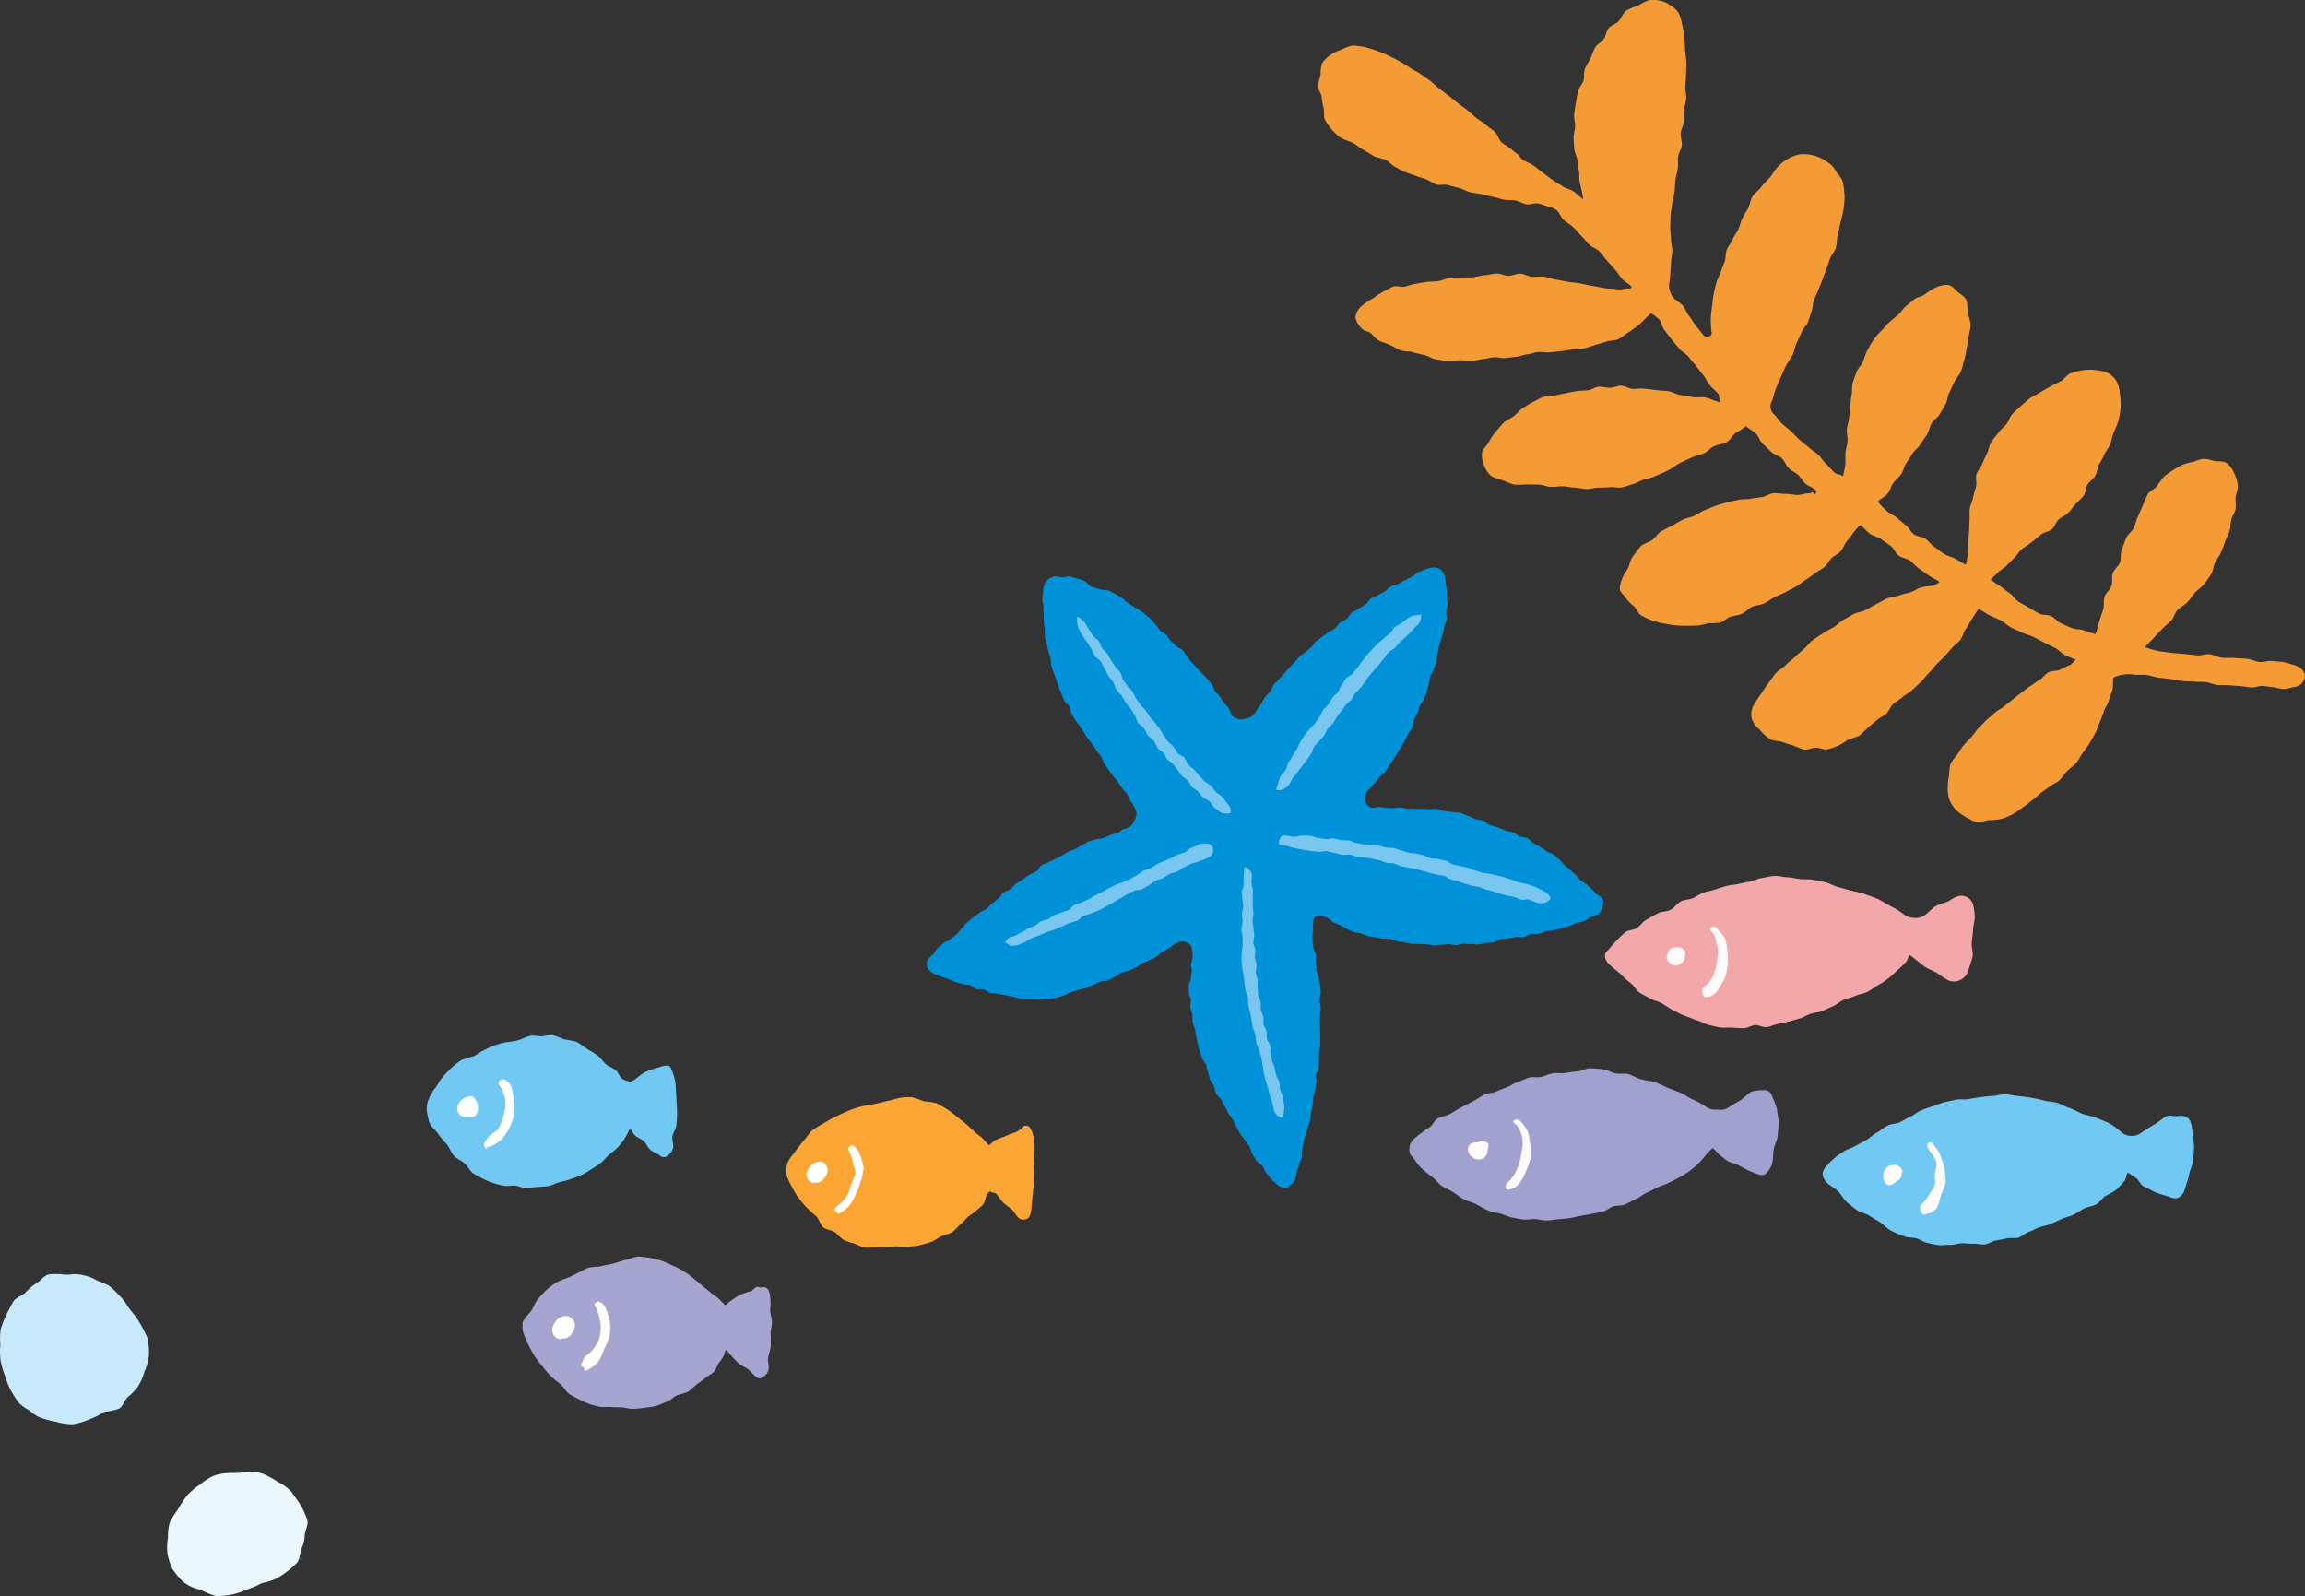
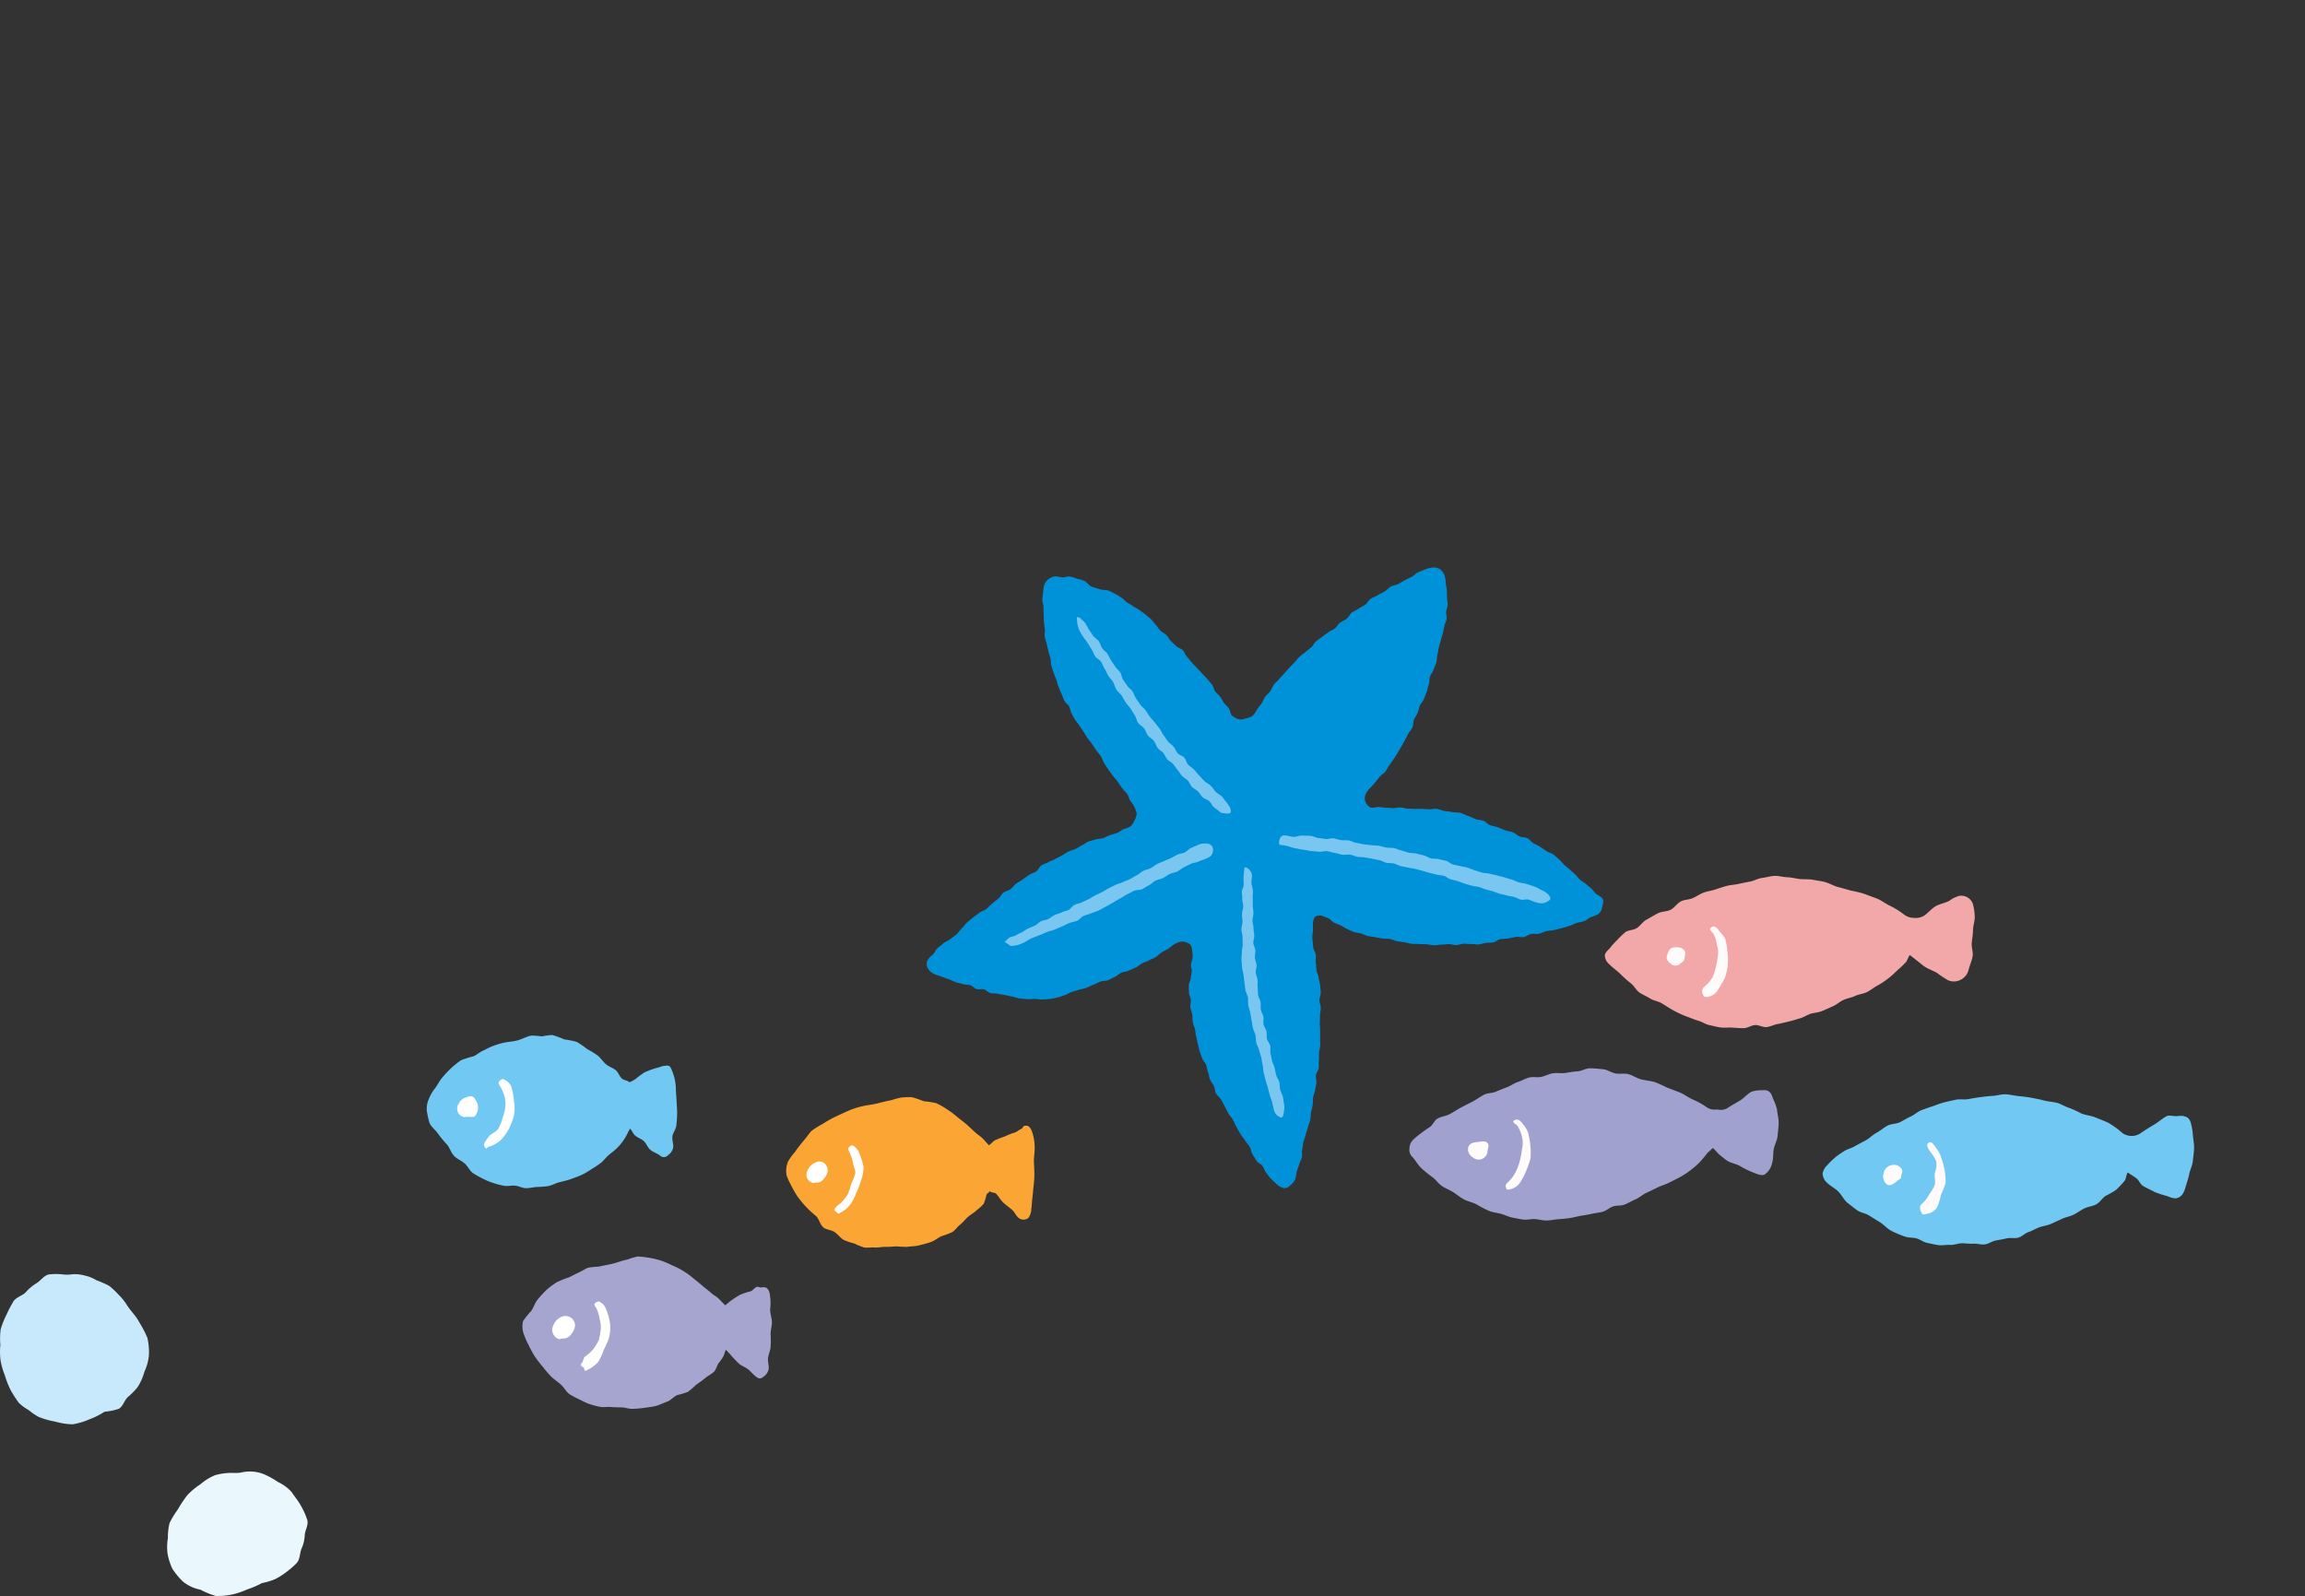
<svg xmlns="http://www.w3.org/2000/svg" width="238.013" height="164.805" viewBox="0 0 238.013 164.805">
  <rect x="0" y="0" width="238.013" height="164.805" fill="#333333" stroke="none" />
  <defs>
    <clipPath id="clip-path">
      <rect id="長方形_3236" data-name="長方形 3236" width="238.013" height="164.805" fill="none" />
    </clipPath>
  </defs>
  <g id="グループ_2582" data-name="グループ 2582" transform="translate(-748 -2093)">
    <g id="グループ_2581" data-name="グループ 2581" transform="translate(748 2093)">
      <g id="グループ_2580" data-name="グループ 2580" clip-path="url(#clip-path)">
        <path id="パス_11360" data-name="パス 11360" d="M272.846,154.8a10.41,10.41,0,0,1,.837-.8c.322-.205.776-.187,1.108-.373.392-.22.651-.68,1.046-.894s.779-.45,1.177-.661.93-.162,1.328-.37.669-.66,1.067-.867c.368-.192.843-.164,1.219-.333s.721-.416,1.106-.564.807-.193,1.2-.322.78-.264,1.179-.371.817-.117,1.222-.205.8-.177,1.208-.247.787-.316,1.2-.367c.438-.056.876-.194,1.316-.217s.889.125,1.33.137.87.138,1.309.186.889-.01,1.323.074.878.129,1.3.248c.452.126.865.391,1.32.506s.9.25,1.352.373a12.39,12.39,0,0,1,1.307.314c.454.181.921.33,1.374.514s.845.507,1.286.715a8.3,8.3,0,0,1,1.532.957,1.683,1.683,0,0,0,1,.309,1.644,1.644,0,0,0,1.019-.225c.425-.281.752-.723,1.194-.978s.987-.328,1.434-.572a3.052,3.052,0,0,1,.979-.491,1.269,1.269,0,0,1,1.451.881,5.9,5.9,0,0,1,.173,1.235c.029.46-.168.922-.175,1.379s-.088.9-.133,1.358.173.948.087,1.4-.275.881-.4,1.325a1.57,1.57,0,0,1-.8,1.063,1.493,1.493,0,0,1-1.346.056,10.151,10.151,0,0,1-1.125-.749c-.388-.222-.821-.37-1.2-.6-.28-.173-.521-.4-.791-.607s-.543-.435-.819-.639c-.185.24-.251.551-.4.734a11.485,11.485,0,0,1-.926.875,9.236,9.236,0,0,1-.948.841,8.214,8.214,0,0,1-1.064.7c-.377.2-.707.483-1.086.675s-.843.215-1.224.4-.824.238-1.21.416-.708.488-1.1.656-.771.354-1.167.509c-.366.143-.777.146-1.146.27s-.7.359-1.08.464-.748.231-1.128.319-.76.187-1.145.258-.752.264-1.141.319-.825-.235-1.217-.205-.779.315-1.173.319-.8-.032-1.192-.056-.807.033-1.2-.018-.784-.168-1.173-.247-.733-.342-1.117-.445-.735-.273-1.112-.4a10.008,10.008,0,0,1-1.376-.621c-.452-.234-.866-.527-1.3-.784-.362-.214-.823-.265-1.182-.488s-.76-.383-1.109-.62-.544-.687-.879-.943a12.532,12.532,0,0,1-1.128-1.006c-.366-.355-.8-.638-1.149-1.009a1.232,1.232,0,0,1-.421-.866c.016-.3.3-.513.544-.787a6.6,6.6,0,0,1,.761-.832" transform="translate(-105.833 -57.763)" fill="#f2a8a8" />
        <path id="パス_11361" data-name="パス 11361" d="M289.061,162.084a5.179,5.179,0,0,0,.386-1.156c.1-.394.137-.8.21-1.2a2.271,2.271,0,0,0-.128-1.106,3.04,3.04,0,0,0-.347-1.1c-.121-.174-.623-.527-.115-.712.277-.1.453.073.725.434.226.3.557.587.632.881a7.908,7.908,0,0,1,.213,1.294,7.224,7.224,0,0,1,.037,1.318,7.116,7.116,0,0,1-.284,1.288,7.92,7.92,0,0,1-.656,1.139,1.485,1.485,0,0,1-1.025.859,1.362,1.362,0,0,1-.477.013c-.289-.443-.27-.795.027-1.059a3.322,3.322,0,0,0,.8-.9" transform="translate(-112.258 -61.107)" fill="#fffbfa" />
        <path id="パス_11362" data-name="パス 11362" d="M282.777,160.3c.432-.042.92-.025,1.12.425.081.182.007.361-.035.7s-.228.369-.44.55a.7.7,0,0,1-1-.008c-.361-.254-.484-.506-.356-.874.142-.408.248-.749.71-.794" transform="translate(-109.917 -62.473)" fill="#fffbfa" />
        <path id="パス_11363" data-name="パス 11363" d="M309.683,191.674a9.922,9.922,0,0,1,.936-.652c.322-.205.711-.287,1.043-.474.392-.22.789-.426,1.184-.641s.714-.567,1.111-.777.738-.528,1.136-.736.927-.167,1.325-.374c.368-.192.712-.411,1.088-.58s.691-.488,1.076-.636.78-.285,1.173-.413.779-.3,1.178-.4.811-.185,1.215-.273.844.012,1.252-.057.809-.15,1.22-.2c.438-.055.87-.115,1.311-.137s.882-.179,1.323-.166.878.133,1.318.181.879.085,1.314.169.871.156,1.3.276c.451.126.929.139,1.383.254s.862.41,1.314.534a12.381,12.381,0,0,1,1.217.563c.454.181.965.217,1.418.4s.914.35,1.356.559a8.4,8.4,0,0,1,1.473,1.069,1.707,1.707,0,0,0,1.01.294,1.6,1.6,0,0,0,.945-.339c.425-.281.854-.563,1.3-.819s.826-.618,1.274-.863c.314-.171.785.018,1.14-.026.671-.084,1.2.034,1.382.671a5.846,5.846,0,0,1,.218,1.222c.029.46.136.928.129,1.384s-.087.928-.132,1.384-.288.888-.374,1.339-.246.875-.372,1.319c-.171.6-.357.9-.693,1.075s-.655.092-1.242-.146a9.8,9.8,0,0,1-1.277-.419c-.388-.222-.812-.391-1.191-.624-.28-.173-.4-.574-.672-.779s-.614-.4-.89-.607c-.185.24-.172.668-.322.85a11.671,11.671,0,0,1-.878.94,9.767,9.767,0,0,1-1.122.644c-.337.248-.58.672-.959.869s-.841.223-1.219.415-.722.456-1.1.642-.82.253-1.205.431-.766.363-1.156.531-.829.206-1.225.361c-.366.143-.7.347-1.069.47s-.674.471-1.05.576-.811-.013-1.192.074-.761.153-1.146.225-.734.35-1.122.4-.812-.1-1.2-.074-.788-.044-1.181-.04-.792.188-1.186.165-.809.075-1.2.024-.786-.15-1.175-.228-.728-.36-1.112-.464-.807-.059-1.184-.188a10.4,10.4,0,0,1-1.422-.6c-.452-.234-.8-.669-1.234-.926-.362-.214-.716-.441-1.075-.664s-.831-.272-1.18-.508-.674-.517-1.009-.773c-.4-.309-.616-.837-.983-1.194s-.862-.582-1.209-.952a1.325,1.325,0,0,1-.4-.92,1.611,1.611,0,0,1,.5-.856,6.719,6.719,0,0,1,.818-.792" transform="translate(-120.185 -72.163)" fill="#71c8f2" />
        <path id="パス_11364" data-name="パス 11364" d="M325.781,198.737a5.316,5.316,0,0,0,.627-1.054c.1-.394-.06-.842.013-1.241a2.667,2.667,0,0,0,.156-1.133,3.6,3.6,0,0,0-.594-1c-.121-.175-.638-.832-.131-1.017.277-.1.519.344.79.706a2.588,2.588,0,0,1,.444.915,7.935,7.935,0,0,1,.342,1.247,7.134,7.134,0,0,1,.1,1.307,7.211,7.211,0,0,1-.483,1.224,7.116,7.116,0,0,1-.357,1.244,1.491,1.491,0,0,1-1.122.734,1.124,1.124,0,0,1-.414.062c-.289-.444-.373-.828-.077-1.092a2.965,2.965,0,0,0,.71-.9" transform="translate(-126.625 -75.331)" fill="#fffbfa" />
        <path id="パス_11365" data-name="パス 11365" d="M319.562,197.131a.92.92,0,0,1,1.041.5c.081.182-.045.308-.086.647s-.177.288-.389.469c-.372.319-.774.611-1.115.372a1.119,1.119,0,0,1-.3-1.205,1.011,1.011,0,0,1,.849-.783" transform="translate(-124.195 -76.829)" fill="#fffbfa" />
        <path id="パス_11366" data-name="パス 11366" d="M238.812,188.207a6.48,6.48,0,0,1,.86-.724,9.66,9.66,0,0,1,.918-.649c.322-.205.474-.7.806-.882.392-.22.885-.258,1.28-.472s.768-.469,1.165-.679.8-.413,1.2-.621.76-.486,1.159-.693c.368-.192.849-.143,1.225-.312s.757-.312,1.142-.46.727-.41,1.12-.538.76-.352,1.159-.46.854.02,1.258-.069.78-.3,1.188-.369.835.021,1.246-.03c.438-.056.862-.149,1.3-.171s.882-.33,1.323-.318.895.054,1.334.1.843.347,1.278.431.918-.04,1.345.079c.451.126.856.422,1.31.536s.93.148,1.382.272a12.46,12.46,0,0,1,1.233.552c.454.181.915.344,1.368.529s.845.494,1.287.7a8.148,8.148,0,0,1,1.57.878,1.547,1.547,0,0,0,1,.173,1.479,1.479,0,0,0,1-.1c.425-.281.864-.532,1.307-.788s.781-.694,1.228-.938a3.149,3.149,0,0,1,1.1-.151c.67-.084.934.189,1.119.826a5.773,5.773,0,0,1,.427,1.148c.03.46.178.923.171,1.38s-.068.928-.114,1.384-.306.884-.392,1.336-.028.935-.154,1.379a1.975,1.975,0,0,1-.777,1.238c-.336.173-.8-.045-1.39-.282a9.7,9.7,0,0,1-1.185-.6c-.388-.222-.878-.277-1.257-.511-.28-.173-.533-.4-.8-.609s-.471-.533-.748-.737c-.185.24-.441.4-.591.58a11.148,11.148,0,0,1-.808.957,9,9,0,0,1-.951.813,7.912,7.912,0,0,1-1.051.678c-.377.2-.756.384-1.135.576s-.8.3-1.177.488-.758.375-1.144.552-.707.494-1.1.661-.757.394-1.152.549c-.366.143-.807.065-1.177.188s-.68.437-1.056.543-.773.132-1.154.22-.766.138-1.152.209-.76.18-1.148.235-.788.085-1.18.115-.79.125-1.183.129-.789-.123-1.183-.146-.806.1-1.2.049-.785-.136-1.174-.214-.749-.272-1.132-.375-.781-.145-1.158-.273a10.4,10.4,0,0,1-1.361-.7c-.452-.234-.989-.327-1.425-.584-.362-.214-.691-.491-1.05-.713s-.771-.372-1.12-.608-.6-.626-.93-.882a12.873,12.873,0,0,1-1.194-.963c-.366-.356-.614-.829-.962-1.2a.976.976,0,0,1-.256-.826,1.229,1.229,0,0,1,.308-.831" transform="translate(-92.956 -70.451)" fill="#a0a1ce" />
        <path id="パス_11367" data-name="パス 11367" d="M255.107,195.818a3.549,3.549,0,0,0,.731-1.031,5.364,5.364,0,0,0,.417-1.174c.1-.394.148-.807.221-1.206a2.7,2.7,0,0,0-.024-1.2,3.518,3.518,0,0,0-.463-1.117c-.121-.174-.742-.432-.234-.616.277-.1.492.03.765.391a3.117,3.117,0,0,1,.569.918,7.974,7.974,0,0,1,.225,1.29,7.19,7.19,0,0,1,.031,1.315,7.087,7.087,0,0,1-.411,1.247,7.389,7.389,0,0,1-.575,1.15,1.7,1.7,0,0,1-1.44.9c-.289-.443-.107-.608.189-.873" transform="translate(-99.298 -73.837)" fill="#fffbfa" />
        <path id="パス_11368" data-name="パス 11368" d="M249.325,193.2c.432-.042.958-.219,1.158.231.081.182-.037.387-.079.726a.873.873,0,0,1-.355.66.9.9,0,0,1-1.156-.034.963.963,0,0,1-.485-1.026c.142-.408.455-.514.916-.558" transform="translate(-96.805 -75.272)" fill="#fffbfa" />
        <path id="パス_11369" data-name="パス 11369" d="M133.972,191.2c.261-.347.54-.718.82-1.046.388-.453.666-.883.831-1.029a7.452,7.452,0,0,1,1.116-.7,12.337,12.337,0,0,1,1.141-.666c.329-.157.655-.315.986-.463s.657-.3,1-.428a8.85,8.85,0,0,1,1.036-.3c.494-.113,1.009-.157,1.5-.281s.975-.248,1.473-.339a7.656,7.656,0,0,1,1.023-.27,8.514,8.514,0,0,1,1.064-.042,9.423,9.423,0,0,1,1.247.425,8.409,8.409,0,0,1,1.3.2,8.363,8.363,0,0,1,1.135.653,8.73,8.73,0,0,1,1.04.781c.31.258.646.487.95.757s.593.55.892.824c.237.217.525.385.76.615s.423.483.66.712c.211-.139.377-.35.595-.5a9.3,9.3,0,0,1,1.056-.414,6.71,6.71,0,0,1,1.021-.4c.239-.082.447-.288.683-.386.117-.049.19-.294.312-.311.441-.06.6.135.806.683a5.045,5.045,0,0,1,.245,1.751c0,.422-.094.851-.076,1.272s.041.839.046,1.261a10.679,10.679,0,0,1-.091,1.346c-.045.38-.063.76-.114,1.139s-.05.763-.111,1.14a1.641,1.641,0,0,1-.29.914.8.8,0,0,1-1,.021c-.3-.229-.442-.651-.735-.888s-.591-.451-.871-.708-.442-.59-.7-.877c-.173-.2-.5-.108-.7-.3-.106.205-.262.2-.331.366a5.751,5.751,0,0,1-.291.941,5.025,5.025,0,0,1-.726.661c-.27.269-.621.441-.9.69s-.509.564-.8.791-.518.594-.835.788a8.467,8.467,0,0,1-1.072.4c-.381.167-.713.467-1.1.607s-.806.236-1.2.344-.832.093-1.24.161a10.551,10.551,0,0,1-1.135-.052c-.377.021-.741.061-1.117.052s-.755.093-1.131.065-.745.056-1.105-.005a8.127,8.127,0,0,1-1.026-.417,6.234,6.234,0,0,1-1.038-.344c-.37-.2-.616-.584-.967-.826s-.889-.218-1.2-.516-.406-.842-.725-1.145a10.635,10.635,0,0,1-1.033-.954,11.6,11.6,0,0,1-.9-1.094,13.35,13.35,0,0,1-.7-1.239,6.45,6.45,0,0,1-.393-.886,2.437,2.437,0,0,1,.16-1.482,6.429,6.429,0,0,1,.779-1.045" transform="translate(-51.826 -72.347)" fill="#fba634" />
        <path id="パス_11370" data-name="パス 11370" d="M141.8,199.792a4.087,4.087,0,0,0,.743-.9,4.706,4.706,0,0,0,.367-1.087,6.785,6.785,0,0,0,.43-1.065c.063-.369-.164-.733-.225-1.1a4.616,4.616,0,0,0-.314-1.028,2.785,2.785,0,0,1-.165-.362c-.051-.2.126-.392.391-.47a1.368,1.368,0,0,1,.719.8,6.639,6.639,0,0,1,.456,1.454,4.265,4.265,0,0,1-.3,1.484,7.513,7.513,0,0,1-.489,1.272,4.886,4.886,0,0,1-.643,1.192,3.3,3.3,0,0,1-1.175.875c-.115-.049-.067-.093-.118-.128-.328-.222-.378-.253-.14-.534a3.424,3.424,0,0,1,.458-.407" transform="translate(-55.031 -75.528)" fill="#fff" />
        <path id="パス_11371" data-name="パス 11371" d="M137.4,196.655a.805.805,0,0,1,1.161.415c.284.514-.1,1.063-.444,1.411a.8.8,0,0,1-.693.234c-.038-.009-.194.086-.327.031a.867.867,0,0,1-.511-1.285,1.38,1.38,0,0,1,.813-.807" transform="translate(-53.189 -76.609)" fill="#fff" />
        <path id="パス_11372" data-name="パス 11372" d="M89.293,218.235c.261-.347.389-.853.669-1.181a12.9,12.9,0,0,1,.914-.994,8.033,8.033,0,0,1,1.091-.808,12.775,12.775,0,0,1,1.256-.5c.33-.157.649-.335.98-.483s.641-.373.98-.5a9.189,9.189,0,0,1,1.1-.115c.494-.113,1-.193,1.493-.317s.962-.322,1.46-.413a8.2,8.2,0,0,1,1.035-.312,8.633,8.633,0,0,1,1.067.111,9.2,9.2,0,0,1,1.277.286,8.318,8.318,0,0,1,1.195.5,7.88,7.88,0,0,1,1.147.573,8.49,8.49,0,0,1,1.044.748c.309.258.63.5.934.77s.638.5.938.773c.237.217.546.361.781.591s.436.454.673.683c.211-.139.379-.322.6-.475a9.573,9.573,0,0,1,.949-.611,7.042,7.042,0,0,1,1.072-.353c.239-.082.4-.364.641-.462.117-.049.3.083.425.067.441-.061.674-.057.878.492a5.3,5.3,0,0,1,.077,1.786c0,.422.166.843.184,1.264s-.141.846-.137,1.268a10.837,10.837,0,0,1,0,1.358c-.045.38-.212.742-.263,1.12s.116.789.055,1.166a1.212,1.212,0,0,1-.527.755c-.232.207-.42.27-.76.007-.3-.229-.533-.532-.826-.768s-.682-.347-.962-.6a11.163,11.163,0,0,1-.778-.818c-.174-.2-.364-.409-.565-.6a5.778,5.778,0,0,0-.2.588,4.8,4.8,0,0,1-.55.8c-.183.273-.243.65-.467.874-.269.269-.646.425-.925.674s-.612.447-.907.673a11.344,11.344,0,0,1-.865.736,8.3,8.3,0,0,1-1.092.334c-.381.167-.674.543-1.062.682s-.773.339-1.171.445-.831.128-1.239.2a10.452,10.452,0,0,1-1.134.093c-.377.022-.754-.14-1.131-.148s-.748-.015-1.124-.042-.734.046-1.095-.015a7.725,7.725,0,0,1-1.059-.27,6.278,6.278,0,0,1-.993-.447,10.852,10.852,0,0,1-1.122-.589c-.34-.233-.527-.652-.844-.95s-.7-.534-1.015-.837a10.865,10.865,0,0,1-.917-1.062,11.537,11.537,0,0,1-.852-1.116,13.282,13.282,0,0,1-.66-1.242,6.038,6.038,0,0,1-.384-.862,2.394,2.394,0,0,1-.129-1.472,8,8,0,0,1,.843-1.05" transform="translate(-34.445 -82.868)" fill="#a6a5d0" />
        <path id="パス_11373" data-name="パス 11373" d="M98.694,225.91a3.882,3.882,0,0,0,.835-.736,4.671,4.671,0,0,0,.6-.975,6.978,6.978,0,0,0,.209-1.127,3.236,3.236,0,0,0-.128-1.083,4.64,4.64,0,0,0-.3-1.034c-.049-.116-.184-.227-.213-.347-.051-.2.145-.328.409-.406a1.281,1.281,0,0,1,.747.721,6.6,6.6,0,0,1,.428,1.462,4.273,4.273,0,0,1-.079,1.536,7.931,7.931,0,0,1-.556,1.282,5.363,5.363,0,0,1-.6,1.282,3.881,3.881,0,0,1-1.306.893c-.116-.049-.1-.29-.152-.326-.328-.222-.419-.245-.181-.527.135-.16.129-.481.29-.616" transform="translate(-38.301 -85.824)" fill="#fff" />
        <path id="パス_11374" data-name="パス 11374" d="M94.4,222.761a.981.981,0,0,1,1.3.487c.284.514-.131,1.171-.48,1.519a.936.936,0,0,1-.751.228c-.038-.009-.224.112-.357.058a1,1,0,0,1-.557-1.4,1.578,1.578,0,0,1,.845-.895" transform="translate(-36.419 -86.789)" fill="#fff" />
        <path id="パス_11375" data-name="パス 11375" d="M73.037,180.674c.261-.347.467-.793.748-1.121a12.1,12.1,0,0,1,.921-.984,8.253,8.253,0,0,1,1.061-.848,12.967,12.967,0,0,1,1.3-.408c.33-.157.61-.418.941-.566s.652-.345.992-.468a9.076,9.076,0,0,1,1.051-.333c.494-.113,1.011-.134,1.5-.258s.956-.409,1.454-.5a7.793,7.793,0,0,1,1.084.081,8.751,8.751,0,0,1,1.07-.146,9.63,9.63,0,0,1,1.251.458,8.38,8.38,0,0,1,1.282.256,8.565,8.565,0,0,1,1.079.742,8.406,8.406,0,0,1,1.1.677c.309.258.533.614.837.884s.751.374,1.05.648c.237.217.338.579.574.809s.593.189.831.419c.211-.139.364-.175.582-.328a9.882,9.882,0,0,1,.909-.679,7.126,7.126,0,0,1,1.062-.411c.239-.082.5-.126.732-.225a1.468,1.468,0,0,1,.371-.069c.441-.061.53.005.734.554a4.992,4.992,0,0,1,.378,1.731c0,.422.052.842.07,1.263s.058.846.062,1.268a10.927,10.927,0,0,1-.089,1.377c-.044.38-.351.726-.4,1.1s.136.793.076,1.169a1.277,1.277,0,0,1-.535.777.563.563,0,0,1-.822.029c-.3-.229-.688-.341-.981-.578s-.417-.665-.7-.922-.706-.354-.961-.641c-.173-.2-.251-.447-.452-.639-.106.205-.195.34-.264.5a5.415,5.415,0,0,1-1.114,1.541c-.27.269-.587.475-.865.724s-.5.572-.8.8a10.747,10.747,0,0,1-.939.621,8.228,8.228,0,0,1-.97.575c-.381.167-.768.313-1.155.452s-.8.222-1.2.328-.776.332-1.184.4a10.454,10.454,0,0,1-1.136.085c-.377.022-.76.133-1.136.124s-.746-.233-1.122-.261-.745.079-1.1.017a7.848,7.848,0,0,1-1.072-.27,6.4,6.4,0,0,1-1.028-.413,11.1,11.1,0,0,1-1.12-.618c-.339-.233-.522-.682-.838-.979s-.765-.462-1.084-.765c-.339-.322-.466-.84-.768-1.213a11.378,11.378,0,0,1-.9-1.08c-.247-.391-.688-.692-.9-1.128a7.057,7.057,0,0,1-.23-.957,2.359,2.359,0,0,1,.118-1.462,4.374,4.374,0,0,1,.638-1.148" transform="translate(-28.143 -68.253)" fill="#71c8f2" />
        <path id="パス_11376" data-name="パス 11376" d="M82.485,188.408c.3-.254.7-.411.9-.718a4.708,4.708,0,0,0,.431-1.071,6.826,6.826,0,0,0,.285-1.105,3.285,3.285,0,0,0-.064-1.1,4.814,4.814,0,0,0-.42-1.008,2.98,2.98,0,0,1-.2-.356c-.051-.2.168-.409.432-.486a1.552,1.552,0,0,1,.862.754,6.686,6.686,0,0,1,.283,1.51,4.286,4.286,0,0,1,0,1.548,8.05,8.05,0,0,1-.508,1.316,5.3,5.3,0,0,1-.81,1.145,3.39,3.39,0,0,1-1.275.734c-.115-.049-.205.225-.257.19-.327-.222-.28-.548-.042-.829a3.829,3.829,0,0,1,.383-.519" transform="translate(-31.925 -71.153)" fill="#fff" />
        <path id="パス_11377" data-name="パス 11377" d="M78.33,185.595c.644-.238.768-.031,1,.389a1.366,1.366,0,0,1-.111,1.548c-.152.152-.5.086-.9.081-.038-.009-.2.06-.337.005a.881.881,0,0,1-.489-1.307,1.289,1.289,0,0,1,.837-.716" transform="translate(-30.155 -72.297)" fill="#fff" />
        <path id="パス_11378" data-name="パス 11378" d="M28.362,255.9a5.667,5.667,0,0,1,.174-1.595,8.436,8.436,0,0,1,.835-1.374,12.5,12.5,0,0,1,.985-1.487,7.178,7.178,0,0,1,1.363-1.137,5.5,5.5,0,0,1,1.516-.938,6.258,6.258,0,0,1,1.782-.235,4.524,4.524,0,0,0,.87-.03,3.9,3.9,0,0,1,2.333.143,8.245,8.245,0,0,1,1.5.823,4.46,4.46,0,0,1,1.412,1.036c.324.5.734.967,1,1.489a7.265,7.265,0,0,1,.623,1.416c.13.492-.224,1.028-.263,1.531a3.788,3.788,0,0,1-.328,1.4c-.193.417-.134,1.057-.489,1.484a8.705,8.705,0,0,1-1.072.936,7.03,7.03,0,0,1-1.191.749,6.6,6.6,0,0,1-1.346.4,8.864,8.864,0,0,1-1.525.655,7.784,7.784,0,0,1-1.57.529,7.436,7.436,0,0,1-1.679.145,8.444,8.444,0,0,1-1.562-.644,4.065,4.065,0,0,1-1.875-.891,8.558,8.558,0,0,1-1.026-1.257,6.119,6.119,0,0,1-.5-1.548,5.26,5.26,0,0,1,.026-1.6" transform="translate(-11.022 -97.045)" fill="#eaf7fd" />
        <path id="パス_11379" data-name="パス 11379" d="M.056,224.487a7.054,7.054,0,0,1-.02-1.585,7.462,7.462,0,0,1,.034-1.628,9.056,9.056,0,0,1,.605-1.514,14.108,14.108,0,0,1,.711-1.365c.283-.433.917-.576,1.261-.932a5.069,5.069,0,0,1,1.117-.942c.424-.245.762-.8,1.283-.907a6.357,6.357,0,0,1,1.565.012,3.871,3.871,0,0,0,.888-.034,3.947,3.947,0,0,1,1.3.148,3.885,3.885,0,0,1,1.172.478,12.242,12.242,0,0,1,1.264.549,7.289,7.289,0,0,1,1,.932,5.5,5.5,0,0,1,.851,1.046c.388.63.962,1.152,1.295,1.808a11.162,11.162,0,0,1,.838,1.61,6.711,6.711,0,0,1,.157,1.81,5.216,5.216,0,0,1-.471,1.7,5.506,5.506,0,0,1-.708,1.591,7.526,7.526,0,0,1-1.006,1.018c-.355.345-.494.952-.91,1.2a6.134,6.134,0,0,1-1.48.305,7.862,7.862,0,0,1-1.592.795,6.932,6.932,0,0,1-1.722.507,7.137,7.137,0,0,1-1.776-.277,8.487,8.487,0,0,1-1.718-.486,6.047,6.047,0,0,1-1.033-.708,4.57,4.57,0,0,1-1.017-.748,12.248,12.248,0,0,1-.869-1.358,9.554,9.554,0,0,1-.58-1.495,7.806,7.806,0,0,1-.44-1.526" transform="translate(0 -84.017)" fill="#c8e9fb" />
-         <path id="パス_11380" data-name="パス 11380" d="M290.958,84.871a6.434,6.434,0,0,1-2.107-1.3A3.859,3.859,0,0,1,288.2,82.5a4.347,4.347,0,0,1-.138-1.239,5.5,5.5,0,0,1,.14-1.178,5.239,5.239,0,0,1,.141-1.2,5.867,5.867,0,0,1,.713-.973c.22-.323.4-.659.65-.957s.527-.563.794-.845.453-.641.733-.91.532-.569.818-.832.588-.508.873-.77.668-.408.959-.659.6-.476.9-.717.594-.485.9-.713.608-.466.928-.679.624-.448.954-.645.559-.585.9-.763.806-.1,1.16-.258.682-.347,1.046-.481c.229-.085.307-.325.611-.553-.376-.19-.718-.281-1.091-.469s-.659-.561-1.033-.75-.756-.366-1.13-.554-.74-.4-1.115-.587-.8-.265-1.179-.453-.77-.333-1.143-.521-.664-.54-1.037-.728-.771-.328-1.144-.517-.81-.5-1.184-.691c-.2.348-.489.771-.7,1.106s-.392.7-.622,1.021-.3.775-.545,1.091-.615.535-.872.841-.529.6-.8.9-.572.558-.848.847-.507.622-.791.9-.51.624-.8.9-.59.541-.885.812-.68.439-.979.705-.66.46-.961.723-.417.738-.72,1-.7.419-1,.68-.61.517-.911.78a10.611,10.611,0,0,1-.877.809,8.606,8.606,0,0,1-1.136.394,8.691,8.691,0,0,1-1.013.629,8.213,8.213,0,0,1-1.14.384c-.389.064-.809-.184-1.205-.177s-.8.247-1.194.2a11.361,11.361,0,0,1-1.128-.43,11.716,11.716,0,0,1-1.119-.355c-.367-.126-.8-.088-1.172-.251a4.625,4.625,0,0,1-1.19-1.052,2.2,2.2,0,0,1-.811-1.191,2.1,2.1,0,0,1,.3-1.472c.231-.357.466-.715.708-1.061s.471-.715.728-1.051.494-.7.767-1.025.712-.509,1-.819.649-.547.954-.841.623-.564.946-.84.563-.644.9-.9.7-.476,1.056-.71.728-.425,1.1-.635.644-.557,1.009-.759.726-.416,1.094-.611.832-.21,1.2-.4.716-.434,1.094-.609.726-.427,1.111-.587.831-.165,1.224-.306.8-.216,1.2-.336.748-.422,1.156-.517.827-.115,1.242-.183a2.117,2.117,0,0,0,.622-.372c-.342-.24-.756-.421-1.1-.66s-.682-.476-1.022-.715-.6-.589-.94-.827-.82-.275-1.159-.514-.479-.758-.818-1-.675-.48-1.015-.719-.8-.3-1.138-.539-.661-.671-1-.912a7.42,7.42,0,0,0-.738.841c-.215.316-.453.6-.688.9s-.345.705-.6.985-.645.432-.92.693-.433.656-.726.9-.646.411-.954.634-.6.464-.926.668c-.356.225-.683.5-1.043.719s-.754.383-1.119.593-.776.338-1.146.538-.715.45-1.091.64-.849.172-1.231.35-.669.561-1.057.725-.835.175-1.23.325c-.36.137-.649.485-1.011.582a11.435,11.435,0,0,1-1.156.055c-.376.061-.741.209-1.12.233s-.762.037-1.142.029-.764,0-1.144-.038-.753-.112-1.13-.174a6.27,6.27,0,0,1-1.25-.316,7.21,7.21,0,0,1-1.184-.53c-.356-.222-.5-.743-.831-1.019a3.255,3.255,0,0,1-.735-.758c-.2-.323-.6-.579-.657-.937a3.235,3.235,0,0,1,.254-1.114,3.709,3.709,0,0,1,.533-.936c.232-.394.261-.911.527-1.271a11.016,11.016,0,0,1,.828-1.094c.312-.325.853-.4,1.213-.678s.6-.7,1-.929c.357-.2.724-.38,1.084-.568s.707-.414,1.072-.591.794-.229,1.165-.393.7-.43,1.082-.579.753-.324,1.136-.458.784-.236,1.173-.353.8-.172,1.194-.27.826-.018,1.226-.1.795-.124,1.2-.179.775-.367,1.183-.4.818.077,1.228.067.806.1,1.216.116.823-.206,1.233-.169c.13.012.225-.081.355-.1.057-.01.252.227.3.193a.873.873,0,0,0,.1-.278c0-.052-.116-.18-.163-.22-.28-.239-.673-.344-.956-.58s-.442-.609-.708-.862c-.3-.285-.715-.451-1.014-.737s-.427-.749-.726-1.036-.79-.372-1.088-.66-.6-.568-.9-.857-.408-.767-.707-1.056-.7-.455-1.006-.745a10.566,10.566,0,0,1-1.077.709c-.351.258-.558.73-.929.95s-.875.208-1.261.4-.69.563-1.083.743-.839.247-1.233.424-.785.365-1.173.552-.726.473-1.1.681c-.527.289-1.1.51-1.647.762-.356.164-.768.192-1.13.324s-.707.355-1.08.455-.749.259-1.133.325-.795-.057-1.184-.029-.771.057-1.163.047c-.413-.01-.83.161-1.242.152s-.823-.139-1.236-.148-.823-.128-1.236-.137-.829.073-1.241.061-.819-.22-1.231-.235-.825,0-1.238-.021a9.933,9.933,0,0,1-1.307.02,7.878,7.878,0,0,1-1.218-.463,3.787,3.787,0,0,1-1.193-.444,2.641,2.641,0,0,1-.715-1.078,2.824,2.824,0,0,1-.214-1.294c.054-.384.489-.693.7-1.1a5.469,5.469,0,0,1,.771-1.135c.273-.3.5-.633.8-.9s.694-.412,1.014-.651.555-.6.9-.81.671-.456,1.035-.63.713-.4,1.092-.539.83-.042,1.221-.151c.373-.1.751-.16,1.126-.242s.751-.153,1.13-.215.765-.048,1.147-.09.742-.341,1.126-.366.777.117,1.162.11.773-.226,1.159-.217.758.3,1.143.326.776-.062,1.16-.023c.425.042.851.09,1.275.15s.859.048,1.282.118.814.311,1.235.388.843.143,1.264.22.874-.034,1.3.038c.456.077.9.34,1.539.482-.1-.369-.056-.7-.183-.856-.257-.319-.6-.566-.861-.885s-.418-.716-.676-1.034-.5-.648-.76-.967-.52-.633-.779-.951-.677-.505-.935-.823-.533-.623-.792-.94-.486-.662-.746-.979-.3-.81-.563-1.128a10.06,10.06,0,0,0-.811-.616c-.5.377-.913.926-1.39,1.28-.325.241-.643.5-.983.708s-.657.5-1.014.679-.835.109-1.211.253a11.146,11.146,0,0,1-1.148.329,10.575,10.575,0,0,1-1.147.364c-.4.06-.8.074-1.2.125s-.794.123-1.193.168-.8.089-1.2.13-.813-.068-1.213-.029c-.377.037-.741.206-1.119.24s-.743.213-1.121.246-.752.1-1.13.136-.771-.117-1.149-.084-.748.148-1.126.181-.746.168-1.123.2c-.42.04-.849-.081-1.26-.074s-.844.119-1.255.093-.833-.129-1.242-.188-.78-.347-1.185-.439-.8-.173-1.2-.3-.865-.038-1.255-.19-.743-.383-1.122-.56-.8-.267-1.169-.469-.6-.622-.953-.845c-.17-.106-.431-.089-.583-.22a2.179,2.179,0,0,1-.855-1.31,1.858,1.858,0,0,1,.807-1.3,7.269,7.269,0,0,1,1.081-.7,7.741,7.741,0,0,1,1.089-.708c.331-.131.634-.375.977-.478s.767.1,1.115.021.682-.211,1.033-.275c.4-.072.8-.151,1.2-.215s.818-.021,1.221-.078.784-.276,1.188-.323.816-.015,1.221-.053.814,0,1.22-.032.8-.194,1.21-.211.812-.17,1.219-.175.815.228,1.222.234.823-.234,1.23-.215.8.287,1.205.318.821-.052,1.226-.008.79.233,1.194.29.8.152,1.2.223c.435.077.879.107,1.314.177s.864.2,1.3.261.868.169,1.3.233.883.055,1.32.119.884-.143,1.321-.078c-.006-.077.148-.142.094-.2-.267-.309-.691-.484-.959-.792s-.478-.668-.748-.975-.542-.613-.816-.917-.5-.649-.782-.948-.759-.406-1.043-.7-.533-.618-.824-.9-.535-.619-.835-.9-.668-.474-.976-.743-.43-.757-.748-1.015a2.576,2.576,0,0,0-.942-.409c-.311-.09-.624-.22-.958-.286-.388-.076-.834.151-1.223.078s-.746-.314-1.135-.386-.8-.017-1.191-.09-.762-.228-1.15-.3-.771-.183-1.158-.264-.785-.115-1.17-.2-.734-.335-1.117-.43-.76-.206-1.141-.312-.842.056-1.219-.061-.7-.4-1.076-.533-.755-.236-1.124-.382-.759-.238-1.122-.4c-.336-.15-.657-.342-.98-.519s-.567-.5-.889-.674c-.391-.214-.9-.214-1.289-.435s-.757-.467-1.148-.681-.721-.542-1.123-.733a7.45,7.45,0,0,1-1.137-.467,5.6,5.6,0,0,1-.913-.835,5.3,5.3,0,0,1-.71-1.017c-.18-.348-.035-.837-.142-1.236a6.859,6.859,0,0,1-.206-1.162c-.029-.332-.316-.635-.361-.965a4.529,4.529,0,0,1,.253-1.235,3.864,3.864,0,0,1,.153-1.236,3.181,3.181,0,0,1,.892-.87,3.3,3.3,0,0,1,1.083-.517,4.3,4.3,0,0,1,1.17-.445,6.8,6.8,0,0,1,1.792.3,11.441,11.441,0,0,1,1.09.379,11.293,11.293,0,0,1,1.045.472c.35.159.682.33,1.017.522s.654.383.971.606c.334.234.726.386,1.058.623s.674.461,1,.7.607.55.933.8.65.491.973.74.636.509.956.762.662.477.977.735.61.54.921.8.693.445,1,.716.664.484.964.761.388.776.681,1.059.718.431,1.005.722a7.337,7.337,0,0,0,.632.488c.206.17.331.449.554.6.344.229.755.358,1.1.588s.637.533.984.763.656.5,1,.737.7.428,1.052.661.786.307,1.136.54.635.568.986.8a17.277,17.277,0,0,0-.364-1.748c-.1-.378-.01-.795-.083-1.175s-.118-.763-.168-1.147-.284-.751-.311-1.139-.07-.78-.076-1.169.146-.776.163-1.165c.018-.406-.141-.823-.1-1.22s.114-.807.179-1.2.131-.8.222-1.193.442-.715.56-1.1.008-.851.154-1.224.395-.712.569-1.074.282-.766.485-1.116.655-.533.884-.867.251-.809.5-1.126.743-.412,1.018-.711c.308-.334.453-.826.8-1.1a5.455,5.455,0,0,1,1.239-.521,4.625,4.625,0,0,1,1.227-.592,4.044,4.044,0,0,1,1.128.1,2.519,2.519,0,0,1,.989.483,2.289,2.289,0,0,1,.806.738,3.485,3.485,0,0,1,.355,1.055c.087.458.205.917.261,1.383s.054.938.082,1.4.127.937.131,1.4c0,.4-.03.806-.035,1.208s-.062.8-.074,1.205.107.811.087,1.212-.2.8-.223,1.2,0,.807-.037,1.207-.272.781-.313,1.181.175.827.128,1.227-.335.768-.388,1.167.027.815-.03,1.212-.181.785-.243,1.183-.045.82-.093,1.226-.213.8-.247,1.211-.137.814-.16,1.222-.029.821-.043,1.23.086.823.077,1.231.14.821.134,1.23-.123.817-.128,1.226-.073.818-.079,1.227-.12.815-.131,1.224a2.079,2.079,0,0,0,.458,1.153c.259.327.7.5.968.827s.392.76.661,1.079.447.715.718,1.034.525.652.793.971a.523.523,0,0,0,.809-.149c.035-.129-.05-.323-.05-.453,0-.405-.067-.813-.04-1.211s.078-.808.129-1.2.083-.808.157-1.2.175-.791.271-1.18.346-.741.461-1.125.286-.749.418-1.128.068-.832.215-1.206.434-.691.593-1.061.429-.686.6-1.051.234-.776.411-1.137.415-.69.6-1.048.225-.788.412-1.144c.205-.391.634-.641.906-1s.582-.653.885-.981.489-.766.8-1.078a4.578,4.578,0,0,1,1.1-.889,3.963,3.963,0,0,1,1.355-.48,4.643,4.643,0,0,1,1.429.154,4.389,4.389,0,0,1,1.249.631,2.31,2.31,0,0,1,.921.948c.2.355.631.69.737,1.22a10.513,10.513,0,0,1,.168,1.35,9.8,9.8,0,0,1-.106,1.354A9.456,9.456,0,0,1,277,22.9c-.1.456-.181.918-.3,1.371s-.064.968-.223,1.408c-.131.361-.439.659-.569,1.021s-.243.73-.375,1.092-.274.719-.406,1.081-.293.712-.427,1.072-.323.7-.458,1.061-.1.785-.239,1.144-.229.737-.37,1.1-.489.633-.633.99c-.162.4-.363.782-.548,1.176s-.224.856-.42,1.244-.482.73-.678,1.117-.353.8-.538,1.188-.351.8-.515,1.2-.228.846-.392,1.248a1.1,1.1,0,0,0,.231,1.391c.3.279.507.662.808.94s.637.521.939.8.571.592.873.87.654.5.956.781.669.485.972.763.506.663.809.941.555.61.858.887c.189.173.542.179.9.381.079-.466.2-.835.232-1.2.036-.4-.018-.807.015-1.208s.183-.79.215-1.191-.1-.814-.071-1.214.193-.789.231-1.189.071-.8.115-1.2.067-.8.143-1.2.011-.831.116-1.218.264-.771.4-1.151.491-.674.647-1.045.259-.761.436-1.122a9.723,9.723,0,0,1,.657-1.12,5.544,5.544,0,0,1,.841-.976c.284-.263.5-.6.79-.859s.6-.491.893-.746.489-.625.788-.871.59-.514.9-.749.762-.276,1.08-.5a6.218,6.218,0,0,1,1.081-.694,2.949,2.949,0,0,1,1.267-.3c.437.035.716.4,1.04.712.272.263.751.46.937.913a8.557,8.557,0,0,1,.145,1.313,9.644,9.644,0,0,1,.284,1.214,9.281,9.281,0,0,1-.231,1.231,9.5,9.5,0,0,1-.2,1.2,10.8,10.8,0,0,1-.247,1.2c-.128.391-.187.8-.354,1.186s-.458.687-.654,1.054-.333.745-.528,1.1-.181.831-.38,1.186-.413.7-.615,1.058-.624.58-.83.931-.263.791-.474,1.14-.458.675-.675,1.02-.585.591-.808.932-.433.687-.663,1.023-.28.8-.516,1.128-.575.589-.818.916-.327.776-.578,1.1-.766.52-1.025.835a9,9,0,0,0,.926.959c.269.256.691.4,1.033.69.3.25.6.522.943.784.316.244.494.7.834.944s.848.217,1.191.452.574.622.918.845.663.511,1.009.72c.362.219.795.3,1.142.494.379.21.738.447,1.085.615a6.466,6.466,0,0,0,.217-1.152c.021-.379.025-.757.034-1.136s.083-.757.094-1.136.025-.758.05-1.136c.027-.407-.026-.818.021-1.21s.272-.777.344-1.166.209-.775.305-1.159-.079-.865.043-1.242.455-.7.6-1.066.312-.74.49-1.1.226-.8.431-1.142.5-.643.729-.97.571-.573.827-.883.35-.767.63-1.058.586-.561.886-.832.6-.543.919-.793.724-.375,1.058-.607.7-.386,1.047-.6.713-.353,1.071-.547.586-.61.953-.787a5.5,5.5,0,0,1,1.391-.362,4.458,4.458,0,0,1,1.418.009,3.507,3.507,0,0,1,1.181.317,2.165,2.165,0,0,1,.862.88,3.24,3.24,0,0,1,.308,1.189,8.612,8.612,0,0,1,.089,1.422,10.4,10.4,0,0,1-.227,1.407,14,14,0,0,1-.535,1.316c-.126.378-.2.772-.342,1.139s-.428.68-.588,1.04-.369.694-.548,1.046-.19.795-.388,1.136-.577.571-.793.9-.173.845-.408,1.163-.576.561-.829.865-.5.618-.77.908-.7.416-.987.69-.392.743-.7,1-.777.292-1.095.533c-.333.253-.64.544-.967.8s-.712.453-1.035.719-.513.691-.833.961-.574.616-.893.887a8.077,8.077,0,0,0-.777.592c-.224.241-.489.481-.712.713a9.64,9.64,0,0,0,1.036.694c.291.229.6.486.961.729.321.214.534.64.9.857.338.2.7.408,1.059.608s.692.432,1.056.617.868.084,1.233.254.641.578,1.008.734c.387.164.755.361,1.12.5.405.151.852.118,1.213.225a12.271,12.271,0,0,0,1.259.4c.135-.4.259-.914.382-1.342.118-.412.281-.81.4-1.22s0-.9.134-1.3.584-.71.721-1.116-.015-.912.128-1.315.591-.7.743-1.1.025-.908.184-1.307.282-.813.449-1.208.613-.668.788-1.059.268-.817.452-1.2.324-.795.517-1.177a12.113,12.113,0,0,1,.491-1.117c.22-.341.684-.5.941-.8a8.6,8.6,0,0,1,.712-.976,8,8,0,0,1,.978-.706,8.1,8.1,0,0,1,1.051-.586,7.1,7.1,0,0,1,1.036-.262,4.9,4.9,0,0,1,1.018-.314,4.182,4.182,0,0,1,1.04.209c.492.1,1,.009,1.343.225a2.377,2.377,0,0,1,.8,1.1,3.175,3.175,0,0,1,.372,1.31c0,.393-.2.777-.231,1.164s.061.795,0,1.179-.357.724-.444,1.1-.065.783-.177,1.158-.315.712-.45,1.08-.253.73-.409,1.091c-.17.391-.433.718-.633,1.083s-.183.871-.414,1.22-.475.706-.731,1.039-.66.549-.936.868-.5.68-.788.987-.7.486-1,.784-.369.824-.67,1.118-.63.54-.921.848-.58.58-.859.91c-.259.308-.666.632-.929.982a10.781,10.781,0,0,0,1.518.425c.429.045.854.129,1.284.174s.861.063,1.29.107.858.1,1.287.139.883-.153,1.313-.109.835.315,1.264.358.869-.013,1.3.03.864.033,1.294.076.839.286,1.268.329.882-.149,1.311-.106c.366.037.733.07,1.1.107a9.694,9.694,0,0,1,1.075.289c.727.16,1.264.692,1.214,1.257a1.3,1.3,0,0,1-1.2,1.056,9.1,9.1,0,0,1-.99.2,7.987,7.987,0,0,1-1-.194c-.388-.025-.771-.1-1.158-.132s-.792.187-1.18.157-.771-.112-1.158-.145-.776-.049-1.163-.087-.785.023-1.17-.02c-.409-.045-.8-.253-1.208-.3s-.827,0-1.236-.052-.827-.02-1.235-.07-.81-.152-1.218-.2-.818-.092-1.225-.145-.8-.217-1.209-.27-.832.022-1.24-.032a3.189,3.189,0,0,0-1.1-.008,2.736,2.736,0,0,0-1.083.316c-.077.315-.018.729-.082,1.117-.068.41-.275.795-.374,1.186s-.378.742-.511,1.125-.263.769-.429,1.141-.272.774-.469,1.133-.384.723-.608,1.067-.455.68-.7,1.007-.406.729-.676,1.04-.638.529-.926.824-.494.669-.8.949c-.274.253-.668.378-.956.618s-.615.426-.913.654-.55.513-.855.73-.582.477-.893.685-.6.453-.915.654a6.617,6.617,0,0,1-1.379.633,7.809,7.809,0,0,1-1.5.156,4.094,4.094,0,0,1-1.236.175" transform="translate(-86.94 0)" fill="#f59b35" />
        <path id="パス_11381" data-name="パス 11381" d="M225.9,129.667c-.183-.151-.306-.375-.49-.527s-.363-.307-.545-.46-.4-.259-.583-.415-.3-.378-.477-.537-.358-.312-.531-.474c-.192-.18-.408-.334-.6-.511s-.349-.4-.547-.573-.394-.352-.6-.516-.511-.2-.723-.353-.427-.3-.647-.444-.463-.237-.693-.367-.381-.4-.62-.512-.532-.084-.779-.178-.457-.334-.712-.434-.544-.109-.8-.209-.506-.207-.76-.308-.541-.118-.8-.217-.444-.368-.7-.464-.552-.082-.81-.174-.5-.234-.757-.321-.518-.233-.79-.311-.576-.024-.852-.087-.554-.076-.832-.119-.544-.2-.824-.221c-.246-.017-.5.057-.743.046s-.492-.03-.739-.037-.494,0-.74,0-.493-.024-.74-.027-.493-.118-.74-.119-.494.067-.74.065-.493-.035-.74-.037-.492-.07-.739-.075c-.3-.006-.677.155-.923.014a1.11,1.11,0,0,1-.487-.622.994.994,0,0,1,.067-.768,2.23,2.23,0,0,1,.478-.626c.182-.174.329-.38.5-.562s.306-.395.468-.586.411-.31.564-.508.25-.439.395-.643.3-.4.438-.611.273-.419.4-.634.265-.425.389-.644.251-.434.368-.655.242-.471.361-.707.335-.427.447-.666.048-.56.156-.8.264-.461.368-.7.145-.511.242-.756.327-.44.42-.687.2-.491.289-.74.126-.517.211-.767.045-.541.126-.793.283-.464.359-.718.218-.488.292-.741.045-.537.115-.792.08-.525.146-.781.151-.507.215-.763c.059-.24.154-.47.206-.711s.1-.483.15-.725.195-.47.23-.715-.064-.507-.04-.752.137-.486.148-.733-.065-.5-.068-.743,0-.493-.015-.74-.075-.486-.11-.732a3.649,3.649,0,0,0-.116-.791,1.5,1.5,0,0,0-.486-.663,1.319,1.319,0,0,0-.809-.166,2.84,2.84,0,0,0-.773.222c-.234.093-.474.178-.7.282s-.395.344-.622.45c-.243.114-.478.235-.716.356s-.463.264-.7.394-.539.132-.769.269-.405.363-.632.506-.488.231-.71.379-.5.218-.72.372-.342.443-.558.6-.475.258-.69.418-.488.243-.7.406-.319.463-.529.627-.481.255-.69.422-.326.424-.528.585-.478.232-.681.394-.426.3-.627.462-.427.3-.627.463-.3.45-.5.616-.4.326-.6.495-.419.307-.614.478-.33.412-.517.593-.361.372-.539.562-.351.381-.522.579-.363.373-.526.578-.386.361-.542.571-.226.479-.376.694-.392.364-.536.583-.239.467-.378.688-.334.408-.469.632a2.7,2.7,0,0,1-.434.625,1.409,1.409,0,0,1-.692.264,1.289,1.289,0,0,1-.748.1,1.971,1.971,0,0,1-.7-.386c-.169-.162-.171-.492-.319-.73-.131-.213-.359-.366-.5-.575s-.261-.427-.4-.633-.369-.35-.516-.553-.17-.5-.322-.694-.334-.4-.5-.6-.369-.367-.534-.564-.356-.373-.527-.568-.361-.369-.534-.561-.32-.406-.5-.595-.242-.482-.421-.669-.5-.237-.679-.421-.375-.354-.558-.536-.291-.44-.476-.621-.442-.285-.629-.464-.293-.441-.48-.619-.323-.411-.513-.588-.387-.311-.571-.474-.405-.286-.6-.441-.437-.237-.636-.383-.413-.259-.619-.394-.355-.36-.569-.481-.412-.281-.636-.387-.436-.247-.668-.335c-.282-.107-.629-.043-.915-.145s-.591-.163-.871-.277-.465-.438-.731-.581a4.09,4.09,0,0,0-.76-.236,5.331,5.331,0,0,0-.757-.228c-.256-.038-.533.111-.795.094a4.858,4.858,0,0,0-.726-.11,1.363,1.363,0,0,0-.676.29,1.385,1.385,0,0,0-.452.6,3.98,3.98,0,0,0-.113.735c-.029.257-.059.514-.076.768s.119.52.115.775.018.51.024.765.009.51.026.765.057.505.087.76-.039.521,0,.773.146.494.2.744.113.5.171.747.147.488.215.736.016.528.094.773.156.489.24.732.18.481.272.721.137.5.235.736.193.477.3.713.184.481.292.714.4.378.51.61.114.485.233.7.233.428.361.634.295.388.429.59.269.4.406.6c.149.218.271.455.42.673s.331.414.48.633.3.438.446.656.336.41.485.629.2.506.347.724.286.445.437.663.319.422.469.64.348.4.5.619.29.442.442.658.373.383.526.6.19.514.344.729a2.588,2.588,0,0,1,.384.595,2.309,2.309,0,0,1,.25.7,1.89,1.89,0,0,1-.229.713,1.845,1.845,0,0,1-.42.607,2.554,2.554,0,0,1-.68.269c-.238.1-.431.309-.672.4s-.5.139-.743.228-.469.226-.713.311-.528.051-.773.132-.5.134-.747.223-.443.292-.683.388-.441.279-.677.384-.493.159-.726.271-.435.279-.663.4-.46.229-.683.358-.488.188-.708.324-.5.182-.714.327-.324.477-.546.628-.5.214-.724.366-.442.3-.66.459-.462.278-.679.435-.364.409-.579.57-.526.2-.738.359-.326.452-.535.621-.421.338-.63.51-.385.381-.593.553-.514.228-.721.4-.447.309-.654.484-.419.342-.624.517-.341.433-.546.61-.334.44-.539.616-.442.316-.646.493-.5.25-.7.428-.426.334-.629.512-.288.492-.491.671a1.692,1.692,0,0,0-.575.679.934.934,0,0,0,.164.865,1.59,1.59,0,0,0,.744.519c.233.081.467.159.7.241s.463.175.7.257.452.2.686.286.486.108.719.187.507.038.742.115.416.323.652.395.524-.033.762.033.427.317.666.377.525.025.776.082.507.086.76.135.5.123.754.163.5.154.755.184.516.056.772.073.519-.026.777-.024.519.071.776.056.521-.024.777-.058.514-.092.766-.146.494-.159.743-.235.472-.251.723-.333.505-.144.754-.23.519-.112.766-.2.477-.226.723-.319.475-.228.719-.325.55-.042.794-.141.47-.243.712-.344.432-.329.674-.432.525-.11.766-.215.479-.218.719-.324.421-.3.648-.419.478-.188.7-.316.481-.192.7-.325.385-.35.6-.485.453-.242.672-.374.4-.327.624-.453a2.124,2.124,0,0,1,.777-.31,1.332,1.332,0,0,1,.813.243c.251.168.255.456.29.69a3,3,0,0,1,.046.743c-.023.234-.134.458-.161.691s.1.484.077.718-.079.463-.1.7-.184.459-.2.694c-.013.259.011.521.012.777s.178.51.192.767-.074.52-.048.776.162.5.2.751,0,.519.051.773.17.488.229.74.055.514.123.765.1.507.171.755.107.506.189.753.174.485.261.73.313.432.405.677.1.51.2.753.1.511.2.753.3.431.4.672.109.516.211.756c.134.222.381.395.526.635.135.225.245.474.388.713s.233.485.375.723.329.428.471.665.216.5.358.734.259.474.4.708.331.43.474.663.342.424.485.655.143.548.287.779.285.461.43.69.456.313.608.522.207.488.372.688.3.422.477.613.385.35.565.533a1.624,1.624,0,0,0,.717.442.72.72,0,0,0,.723-.255,1.654,1.654,0,0,0,.535-.639,5.783,5.783,0,0,0,.142-.741c.06-.259.19-.5.251-.762s.228-.494.288-.754-.023-.552.037-.812.068-.531.128-.79.179-.506.237-.766.176-.507.233-.767.18-.489.233-.742.034-.521.084-.774.111-.5.159-.758.008-.523.052-.777.164-.5.205-.75.095-.508.132-.763-.081-.532-.046-.788.256-.488.286-.744-.007-.521.02-.777-.01-.519.012-.776.109-.509.125-.766-.023-.518-.01-.776-.005-.516,0-.774-.035-.521-.033-.782.024-.521.02-.781.088-.524.08-.785-.125-.517-.139-.777.154-.532.136-.792-.045-.522-.068-.782-.126-.513-.154-.773-.186-.5-.219-.762-.034-.521-.073-.779.052-.536.009-.794-.216-.491-.264-.748-.034-.525-.087-.781a3.856,3.856,0,0,1,.052-.926,9.227,9.227,0,0,1,.008-.929c.047-.334.142-.534.331-.625a.935.935,0,0,1,.735.021c.175.065.352.137.522.213.222.1.378.342.6.45s.46.173.679.28.418.265.64.366.45.21.678.3.493.085.729.149.476.209.723.271.511.07.76.127.506.085.755.137.521,0,.773.046.486.186.738.227.506.081.759.116.5.125.755.154.516,0,.77.027.513.009.767.026.508.089.763.1.514-.068.77-.063.51-.054.766-.056.511.11.767.1.506-.126.761-.14.514.052.77.032.521.07.776.043.5-.121.756-.155.515-.016.768-.057.47-.281.722-.328.541-.03.806-.079.527-.1.791-.154.558.06.823.009.5-.264.759-.316.554.026.817-.029.506-.2.768-.263.539-.052.8-.116.524-.124.784-.193.516-.151.774-.226.494-.224.751-.306.534-.1.788-.187.45-.329.7-.427a3.243,3.243,0,0,0,.766-.313,1.034,1.034,0,0,0,.383-.677c.079-.337.207-.646.06-.89s-.487-.357-.73-.556" transform="translate(-61.124 -37.419)" fill="#0092d8" />
        <path id="パス_11382" data-name="パス 11382" d="M243.6,147.033c-.275-.113-.527-.293-.809-.393s-.568-.194-.854-.276c-.251-.071-.517-.092-.768-.163s-.482-.214-.734-.284-.5-.157-.749-.228-.506-.129-.757-.2-.513-.1-.765-.173-.529-.045-.781-.115-.5-.163-.748-.233-.485-.2-.736-.275-.516-.1-.766-.167-.514-.1-.765-.172-.457-.3-.708-.373-.514-.1-.765-.171-.543-.014-.8-.084-.481-.24-.736-.306-.513-.122-.768-.186-.534-.029-.79-.089-.5-.176-.757-.232-.5-.189-.757-.242-.535-.011-.793-.062-.511-.132-.77-.179-.53-.021-.79-.065-.525-.049-.785-.09-.514-.114-.775-.152-.5-.21-.763-.245-.532,0-.793-.034-.513-.15-.774-.179-.54.1-.8.068-.52-.084-.782-.109-.511-.2-.773-.218c-.291-.025-.588-.013-.879-.029s-.591.142-.884.13-.58-.129-.871-.142a.473.473,0,0,0-.528.306.83.83,0,0,0-.068.644c.262.063.543.069.826.142a6.724,6.724,0,0,0,.812.234c.27.035.536.11.807.142s.537.109.809.138.544.048.815.077.558-.09.83-.06.533.145.8.176.53.154.8.19.557-.042.826,0c.251.038.487.173.738.215s.512.021.762.066.5.083.751.132.5.1.748.151.474.214.721.269.518.014.765.071.473.209.719.269.5.09.747.153.506.075.752.139.492.126.738.193.487.145.732.213.5.112.741.182.513.059.757.13.445.287.69.359.5.112.74.186.475.186.718.26.49.135.734.211.5.069.743.14.468.183.709.251.485.126.726.193.469.187.71.252.488.114.73.178.5.084.738.147.461.215.7.278.536-.07.779-.006.468.19.71.256a1.826,1.826,0,0,0,.824.115,1.5,1.5,0,0,0,.745-.409.814.814,0,0,0-.312-.568,1.742,1.742,0,0,0-.547-.345" transform="translate(-84.351 -55.097)" fill="#79c6f0" />
-         <path id="パス_11383" data-name="パス 11383" d="M230.207,104.071a1.758,1.758,0,0,0-.627.251c-.229.16-.433.358-.662.521s-.51.255-.732.425-.314.5-.527.685-.458.321-.655.519-.427.334-.613.528-.373.387-.557.583-.359.4-.539.6-.325.43-.5.632-.3.447-.477.652-.333.419-.5.626-.5.284-.669.493-.292.455-.458.666-.219.51-.383.723-.4.367-.563.582-.258.477-.417.693-.4.372-.557.59-.226.5-.381.718-.307.44-.46.66-.406.375-.557.6-.365.407-.512.633-.294.455-.438.683-.226.5-.368.726-.277.464-.417.694-.292.455-.431.686-.163.532-.3.763-.371.406-.511.638a2.881,2.881,0,0,0-.245.71c-.067.232-.157.469-.239.718a.94.94,0,0,0,.782-.069,1.365,1.365,0,0,0,.6-.518c.146-.212.234-.462.379-.674s.346-.386.491-.6.326-.4.471-.612.33-.4.475-.608.283-.428.428-.64.17-.507.317-.717.365-.372.513-.582.37-.367.52-.575.206-.485.358-.691.382-.356.536-.561.257-.452.412-.658.3-.418.458-.623.312-.411.469-.615.4-.341.56-.545.238-.469.4-.671.394-.346.554-.547.3-.422.46-.621.285-.433.45-.631.328-.4.495-.594.344-.384.514-.578.322-.4.494-.6.284-.44.46-.629.462-.273.641-.459.334-.394.516-.576.394-.334.58-.513.363-.365.552-.54.326-.407.52-.578a1.584,1.584,0,0,0,.472-.538,1.613,1.613,0,0,0,.1-.721c-.221.061-.46.038-.663.082" transform="translate(-84.148 -40.53)" fill="#79c6f0" />
        <path id="パス_11384" data-name="パス 11384" d="M190.454,142.716a1.748,1.748,0,0,0-.542.166c-.231.108-.467.2-.7.311s-.4.338-.636.445-.507.118-.738.226-.445.25-.675.359-.474.192-.7.3-.478.184-.705.3-.444.312-.683.433-.519.161-.759.283-.436.324-.675.447-.461.276-.7.4-.5.193-.742.316-.518.165-.757.286-.482.235-.721.356-.461.276-.7.4-.481.236-.721.354-.44.27-.671.383-.469.209-.7.32-.5.146-.73.258-.377.4-.609.513-.5.151-.729.261-.489.165-.722.276-.427.3-.659.408-.511.121-.743.232-.407.339-.639.45-.477.193-.708.305-.431.287-.662.4a5.891,5.891,0,0,0-.61.308c-.184.117-.465.1-.671.242-.18.12-.259.294-.472.428.394.19.541.438.718.416a4.023,4.023,0,0,0,.607-.089,6.041,6.041,0,0,0,.574-.215c.29-.117.543-.325.827-.46s.586-.229.876-.348c.256-.1.508-.218.765-.322s.535-.154.792-.256.508-.221.765-.323.5-.248.753-.352.547-.124.8-.23.432-.4.687-.509.533-.159.786-.27.539-.174.79-.3.5-.262.746-.4.489-.28.737-.414.477-.306.73-.428.46-.3.7-.414.482-.251.726-.368.577-.051.821-.168.464-.286.709-.4.428-.362.672-.478.53-.147.776-.264.455-.3.7-.421.534-.14.779-.256.444-.33.688-.446l.734-.352c.245-.117.542-.122.787-.239.312-.149.674-.217.97-.391a.86.86,0,0,0,.489-1.028c-.17-.461-.64-.465-1.026-.426" transform="translate(-66.247 -55.618)" fill="#79c6f0" />
        <path id="パス_11385" data-name="パス 11385" d="M214.33,170.422c-.062-.25-.208-.479-.272-.729s-.021-.527-.087-.776-.256-.466-.321-.715-.1-.507-.166-.756-.2-.481-.263-.73-.1-.508-.16-.757.037-.538-.024-.787-.279-.461-.337-.71,0-.527-.051-.777-.254-.471-.306-.722.035-.53-.014-.782-.217-.481-.263-.734.014-.523-.028-.776-.217-.486-.255-.739-.01-.518-.045-.772.023-.521-.009-.775-.159-.5-.187-.752.106-.526.082-.781-.148-.5-.167-.757.059-.517.043-.773-.2-.5-.208-.759.1-.517.093-.773-.075-.511-.078-.768-.1-.513-.1-.77.1-.519.092-.779-.053-.518-.065-.777.007-.521-.007-.781.036-.523.02-.782-.138-.513-.153-.773.064-.524.052-.784a.909.909,0,0,0-.258-.559.685.685,0,0,0-.5-.273,8.028,8.028,0,0,0-.107,1.1c-.009.239.011.473.015.713s-.193.481-.191.721.056.477.04.716c-.017.262.11.532.1.794s-.12.519-.129.781.063.526.058.788-.11.523-.112.785.108.524.111.786.012.523.02.785-.1.529-.091.791-.051.53-.033.792.036.525.059.787.12.517.148.777.066.521.1.782.057.522.1.782.214.5.258.755-.015.535.035.793.139.507.194.763.082.525.14.785.074.527.135.786.2.5.262.757.037.538.1.8.215.494.279.751.164.507.229.763.075.529.141.786.046.537.112.794.124.516.19.773.171.5.237.762.13.514.2.772.18.5.245.759.114.519.179.776a1.057,1.057,0,0,0,.792.8c.236-.178.225-.5.256-.714a1.837,1.837,0,0,0,0-.7c-.06-.25-.063-.515-.125-.765" transform="translate(-81.872 -57.193)" fill="#79c6f0" />
        <path id="パス_11386" data-name="パス 11386" d="M197.6,123.462c-.147-.161-.254-.362-.407-.517-.188-.19-.453-.3-.643-.489s-.317-.439-.509-.625-.458-.3-.649-.481-.362-.394-.552-.582-.339-.416-.525-.607-.437-.323-.618-.519-.22-.519-.394-.721-.511-.254-.683-.455-.256-.475-.427-.675-.406-.345-.577-.547-.29-.444-.458-.647-.247-.478-.413-.683-.325-.413-.488-.619-.352-.392-.511-.6-.285-.442-.439-.655-.392-.367-.542-.583-.3-.431-.447-.652-.217-.485-.355-.71-.4-.363-.538-.583-.3-.422-.442-.641-.149-.522-.29-.74-.372-.377-.516-.593-.283-.435-.428-.65-.233-.469-.38-.683-.392-.366-.543-.58-.194-.506-.347-.719-.424-.341-.578-.552-.284-.442-.439-.654-.246-.47-.4-.682-.382-.334-.536-.547c-.1.015-.214-.077-.312-.063a4.092,4.092,0,0,0,.1.945,4.326,4.326,0,0,0,.5,1.024c.145.229.333.431.48.66s.281.464.429.692.226.5.374.727.464.346.611.574.229.5.375.727.238.491.38.722.356.419.494.652.187.528.331.761.4.4.546.629.269.478.419.707.36.417.513.644.28.471.437.7.178.546.337.768.453.349.615.569.229.513.394.732.45.345.618.563.226.518.4.734c.158.2.414.319.576.516s.246.458.412.651.436.294.6.484.291.422.463.609.28.435.456.619.423.3.6.48.245.475.425.654.434.286.617.463.3.424.483.6.485.229.67.4.289.437.476.61.416.3.6.471a.593.593,0,0,0,.375.166c.254.01.561.1.741-.038.1-.079.032-.461-.08-.63a4.226,4.226,0,0,0-.38-.527" transform="translate(-71.015 -40.692)" fill="#79c6f0" />
      </g>
    </g>
  </g>
</svg>